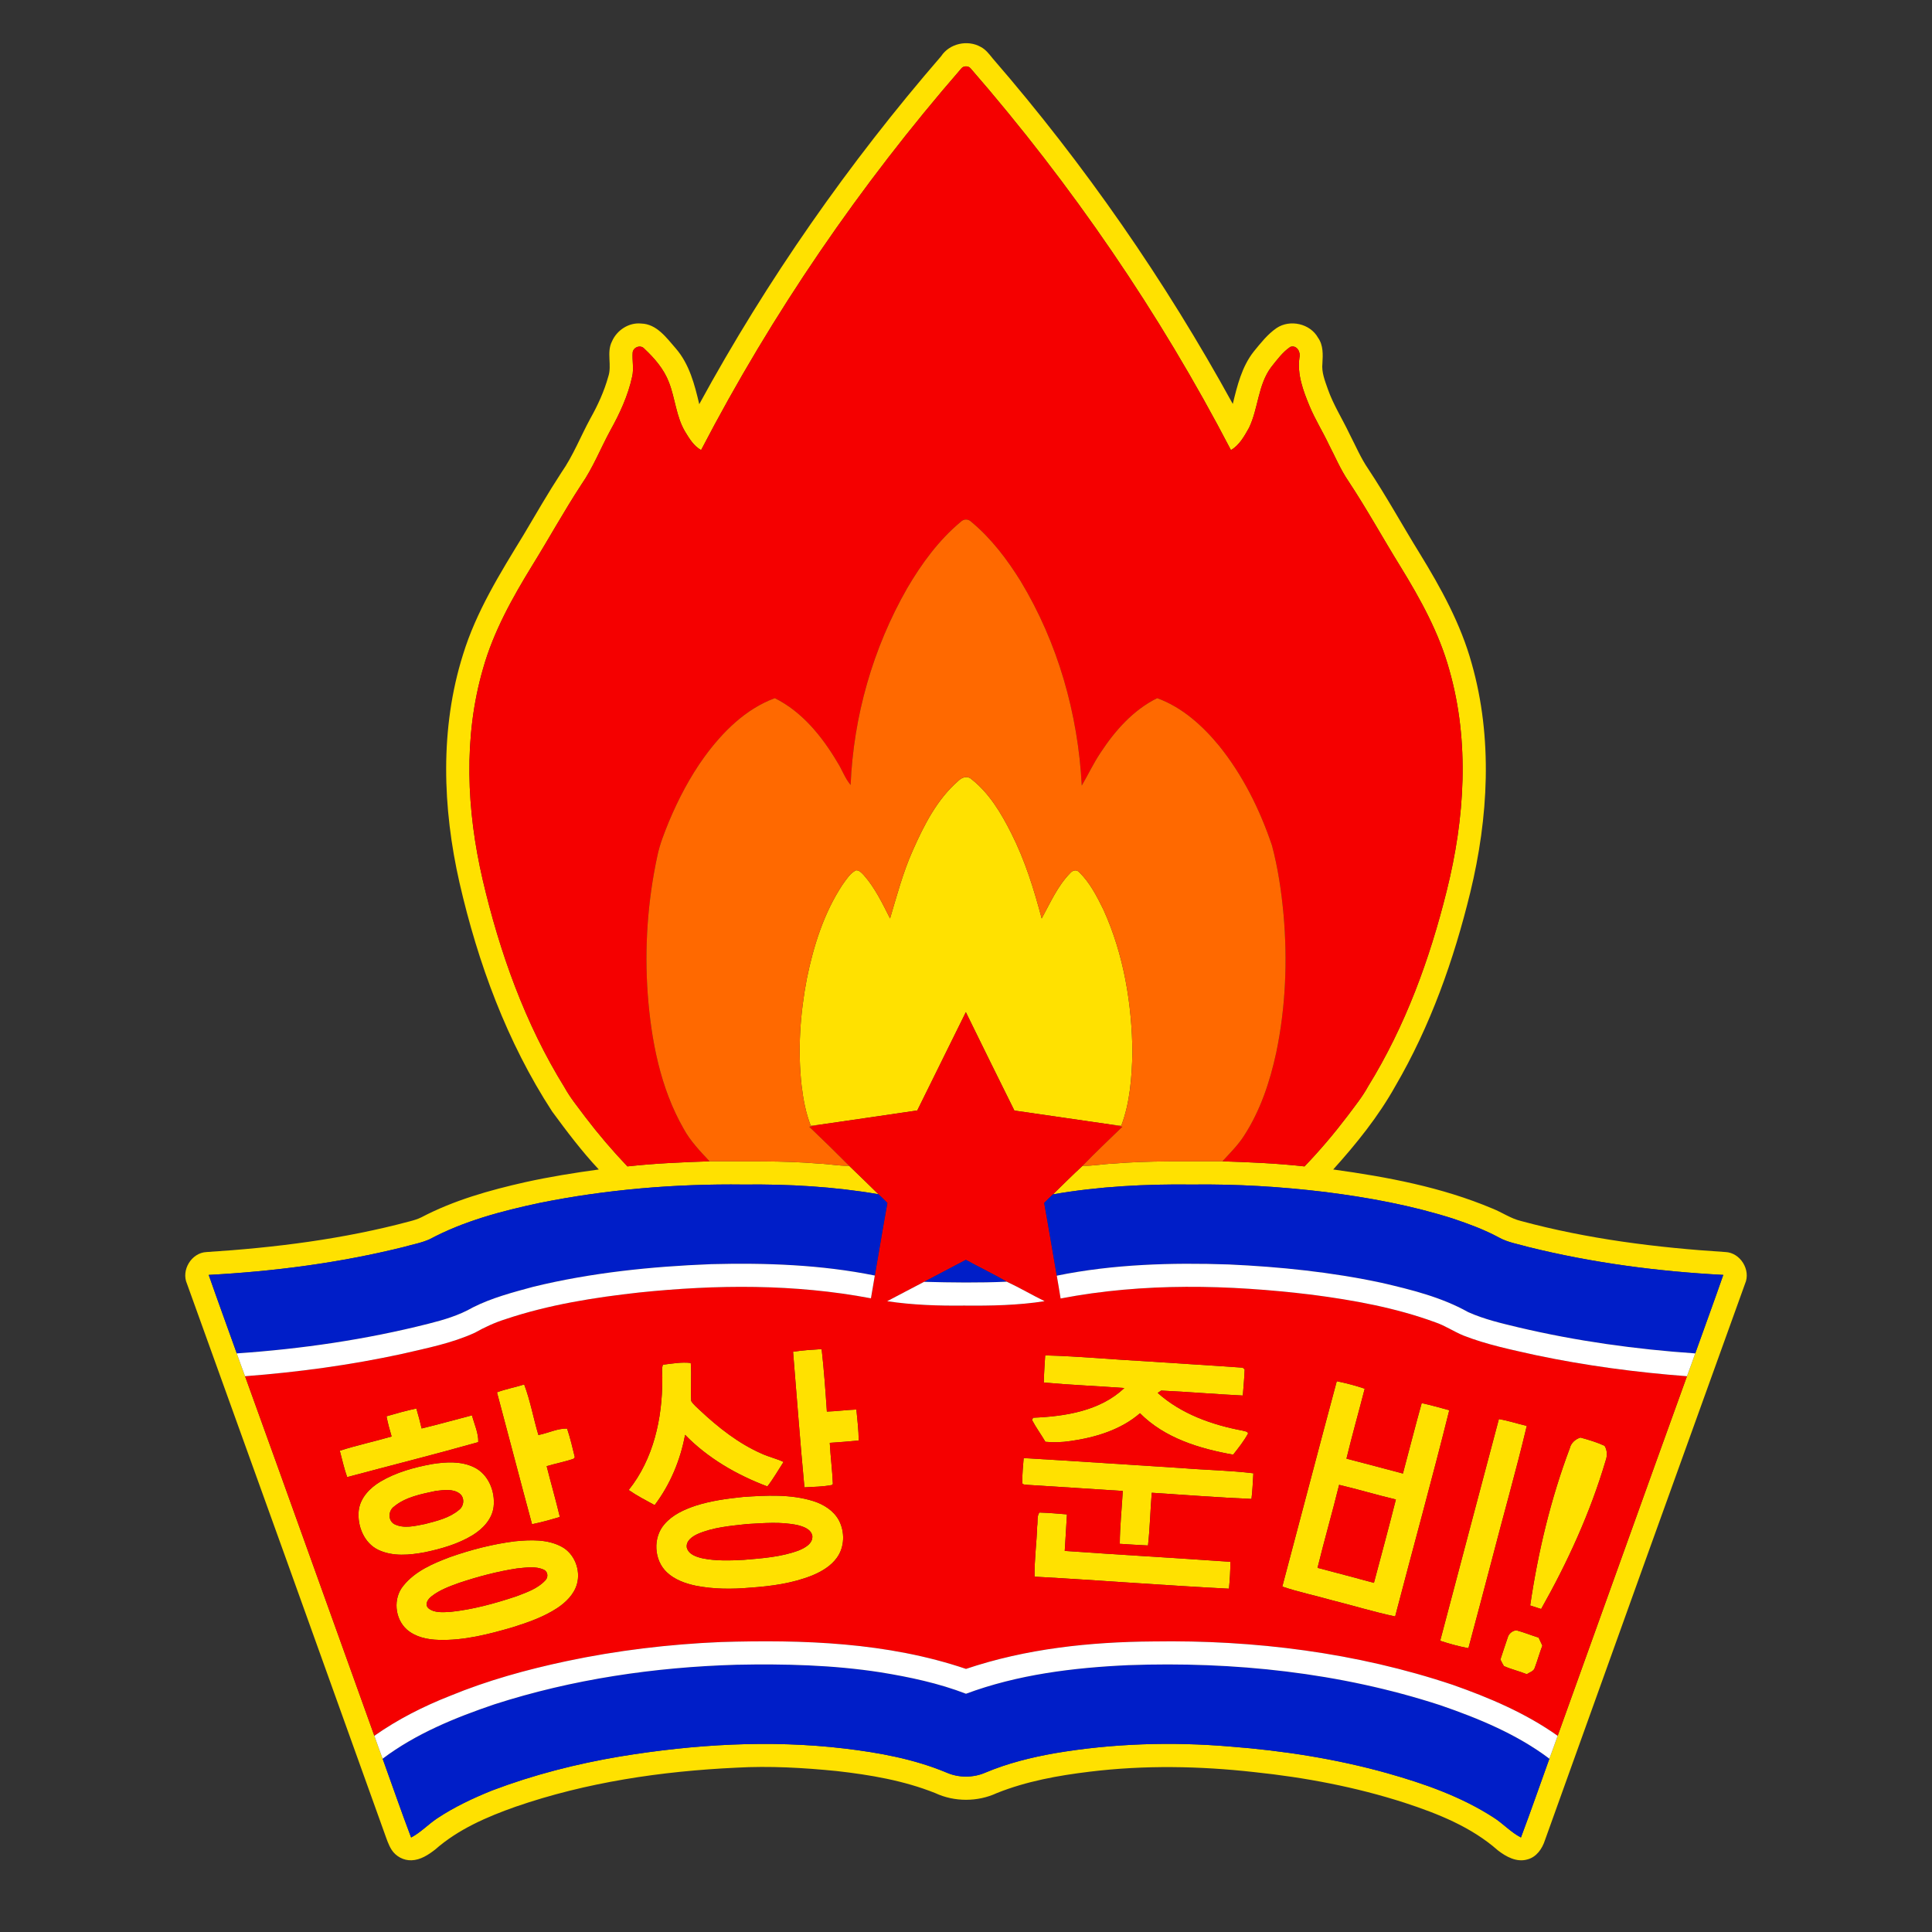
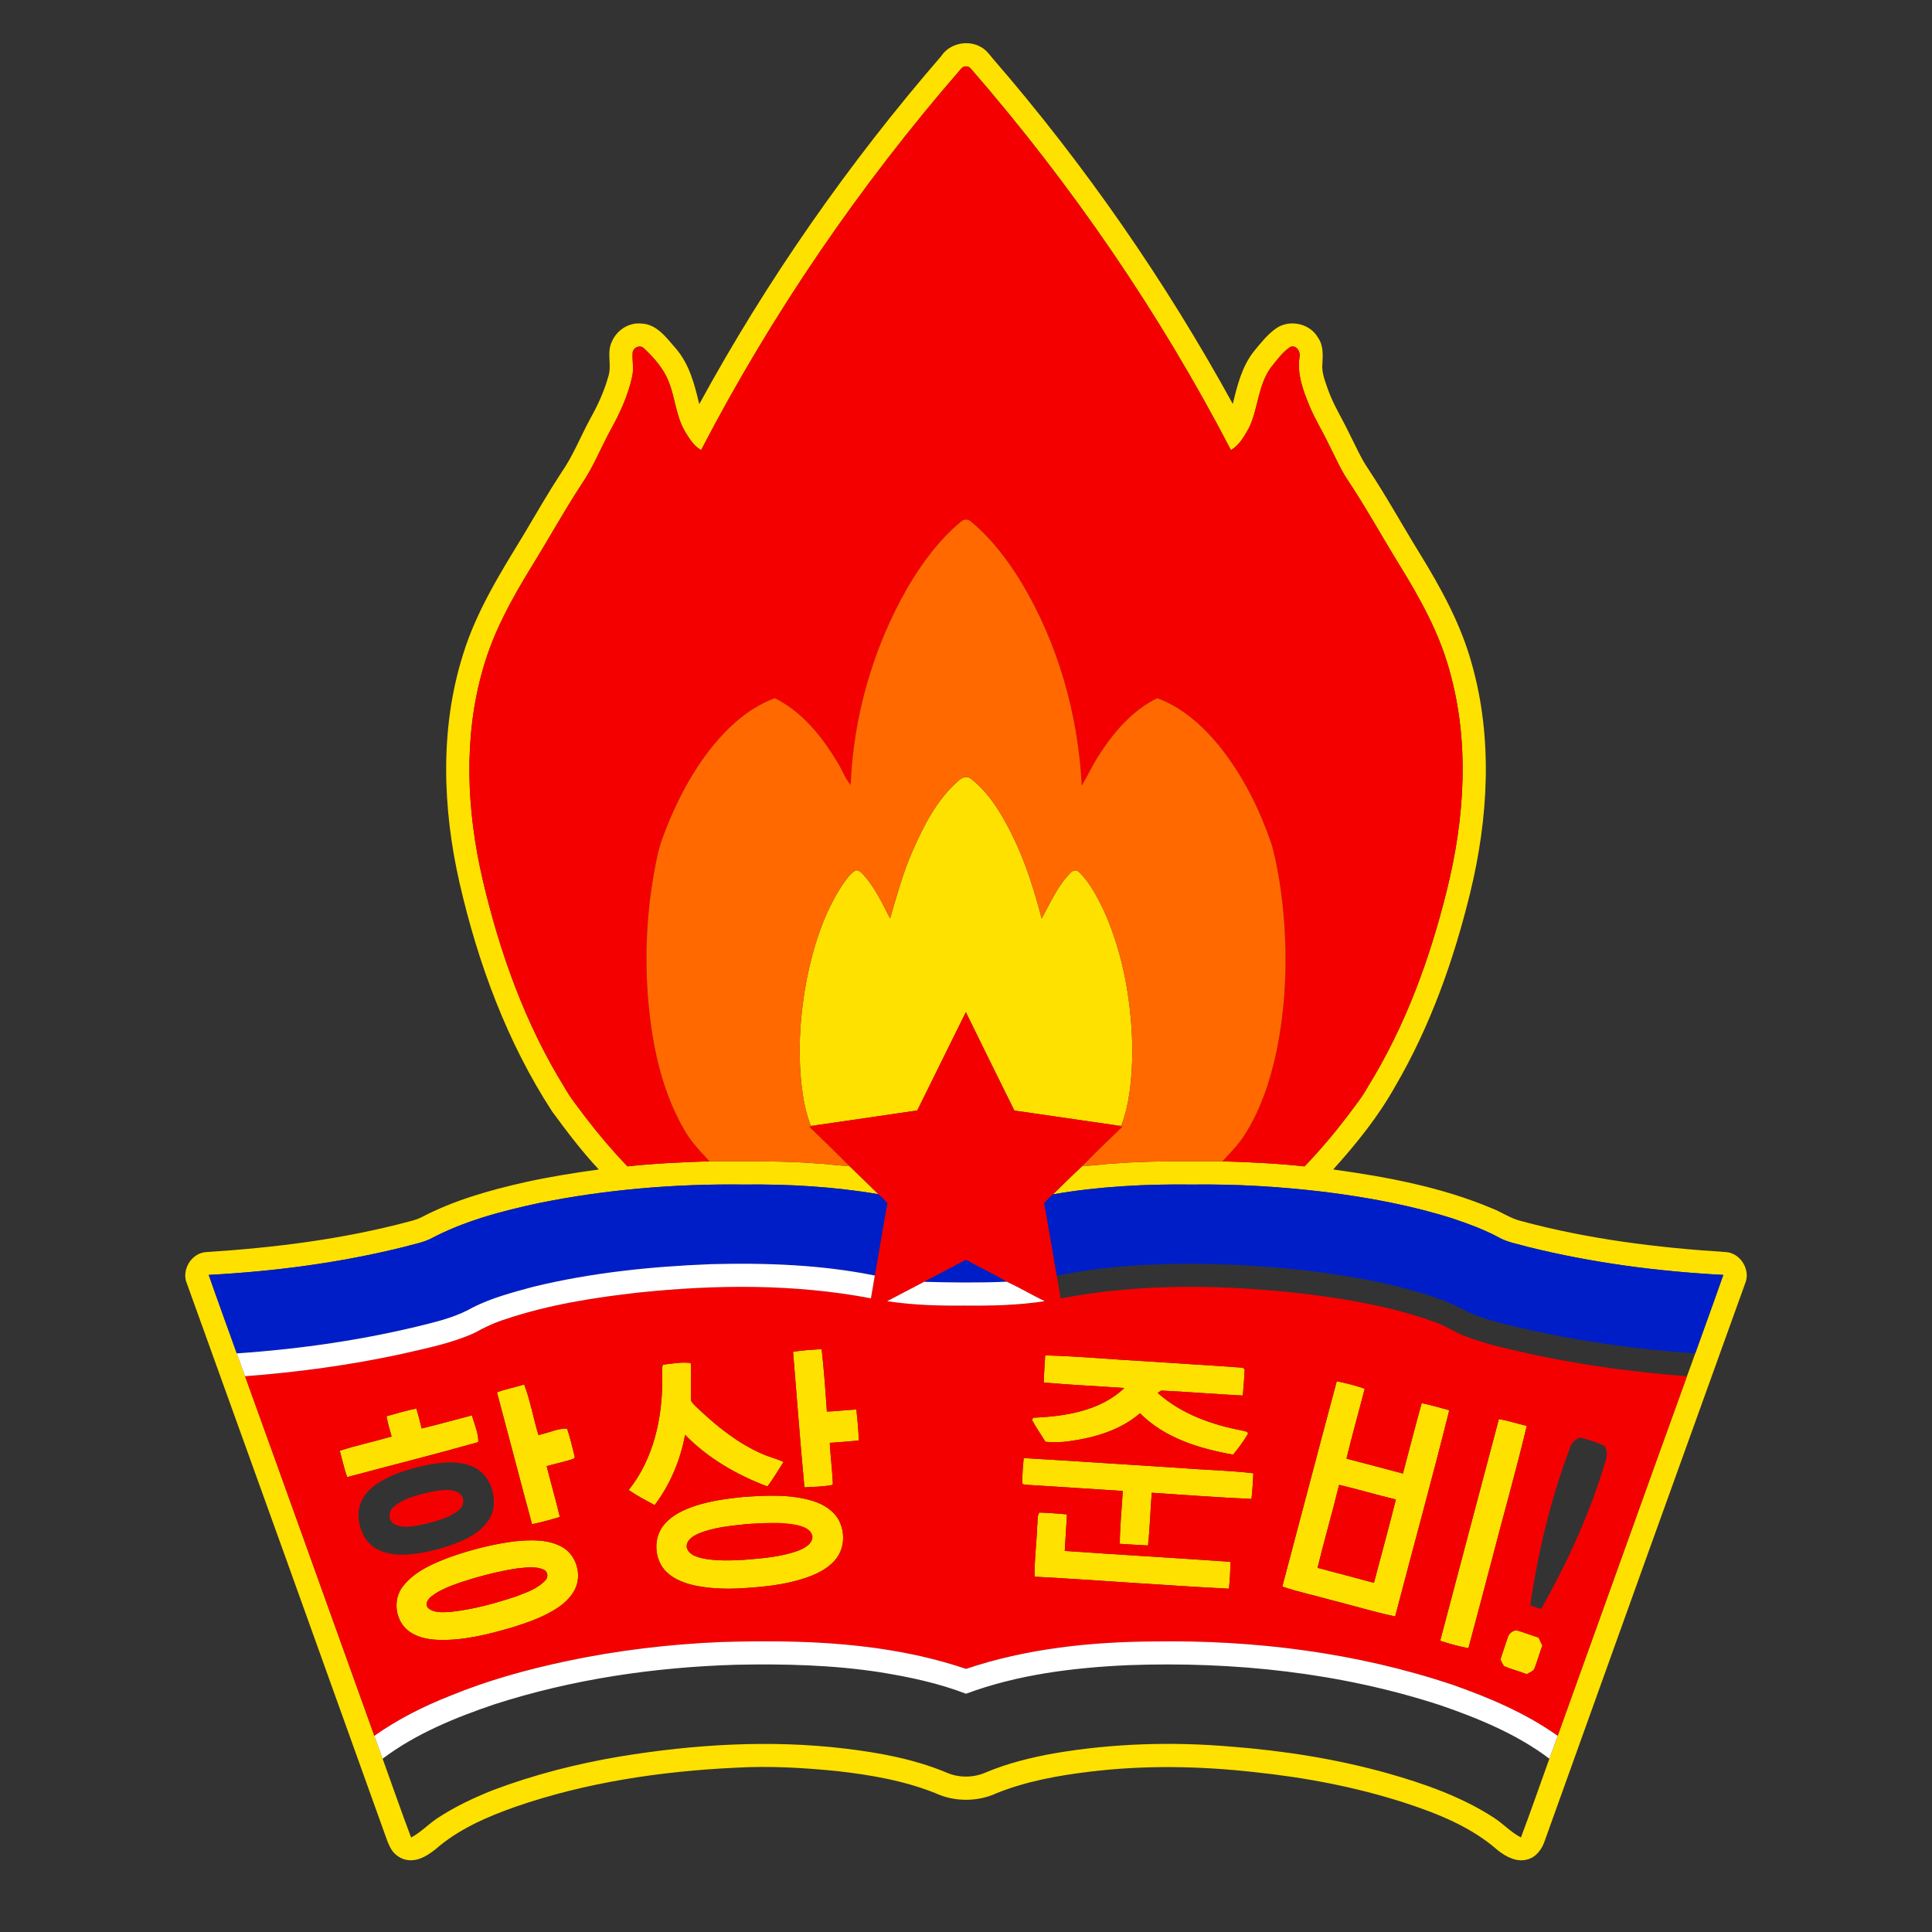
<svg xmlns="http://www.w3.org/2000/svg" width="1000pt" height="1000pt" viewBox="0 0 1000 1000" version="1.1">
  <rect x="0" y="0" width="1000" height="1000" fill="#333333" stroke="none" />
  <g id="#ffe100ff">
    <path fill="#ffe100" opacity="1.00" d=" M 487.15 29.07 C 491.43 22.52 500.81 20.45 507.56 24.25 C 510.19 25.58 511.98 27.98 513.79 30.22 C 561.42 85.19 603.08 145.32 638.09 209.08 C 640.39 199.61 642.78 189.77 648.94 181.96 C 652.52 177.59 656.07 173.01 660.77 169.79 C 667.69 165.16 678.14 167.47 682.22 174.82 C 684.98 178.67 684.74 183.56 684.48 188.05 C 683.96 192.71 685.81 197.15 687.30 201.46 C 690.16 209.58 694.83 216.86 698.50 224.61 C 701.67 230.72 704.35 237.12 708.26 242.81 C 717.65 256.98 725.84 271.89 734.77 286.35 C 745.81 304.31 756.14 323.04 761.77 343.49 C 772.73 382.06 770.40 423.28 761.01 461.92 C 752.51 496.81 740.38 531.09 722.22 562.17 C 713.45 577.88 702.08 591.99 690.06 605.32 C 718.10 609.20 746.29 614.48 772.48 625.54 C 777.44 627.49 781.89 630.68 787.12 631.95 C 821.67 641.30 857.36 645.78 893.03 648.05 C 900.79 648.34 906.37 657.35 903.23 664.46 C 868.59 760.43 834.11 856.46 799.66 952.50 C 798.25 956.89 795.31 961.20 790.62 962.43 C 785.03 964.07 779.55 961.05 775.27 957.72 C 761.56 945.62 744.24 938.74 727.08 933.12 C 701.78 924.95 675.53 919.99 649.11 917.23 C 620.85 914.07 592.25 913.57 563.98 917.03 C 547.66 919.00 531.29 921.96 515.96 928.09 C 506.05 932.72 494.02 932.73 484.11 928.11 C 467.84 921.60 450.41 918.65 433.08 916.69 C 415.78 914.97 398.37 913.96 381.00 914.95 C 342.33 916.78 303.57 922.47 266.88 935.15 C 252.05 940.39 237.19 946.80 225.26 957.31 C 221.71 960.06 217.66 962.73 213.02 962.88 C 208.89 963.05 204.82 960.83 202.63 957.35 C 201.04 954.78 200.12 951.87 199.10 949.06 C 165.08 854.18 131.01 759.31 96.80 664.51 C 93.63 657.41 99.15 648.39 106.91 648.06 C 142.35 645.80 177.82 641.37 212.18 632.14 C 214.20 631.61 216.22 631.01 218.10 630.08 C 234.92 621.25 253.36 616.06 271.82 611.90 C 284.41 609.12 297.16 607.07 309.94 605.32 C 301.13 595.92 293.37 585.62 285.76 575.26 C 262.38 539.32 247.38 498.50 237.83 456.87 C 229.05 418.22 227.63 377.01 239.63 338.88 C 246.46 316.58 258.90 296.67 270.96 276.92 C 277.39 266.08 283.68 255.15 290.57 244.59 C 296.67 235.85 300.53 225.85 305.61 216.53 C 309.43 209.73 312.70 202.59 314.80 195.06 C 316.88 189.13 313.81 182.47 316.75 176.73 C 319.27 170.89 325.51 166.79 331.94 167.47 C 339.95 167.71 344.96 174.84 349.75 180.31 C 356.79 188.41 359.54 199.01 361.93 209.21 C 397.01 144.88 439.22 84.47 487.15 29.07 M 497.57 35.46 C 445.19 95.74 399.73 162.09 362.89 232.96 C 359.06 230.83 356.79 227.00 354.58 223.38 C 349.94 215.55 349.50 206.17 346.22 197.82 C 343.63 191.03 338.76 185.41 333.53 180.51 C 331.63 178.27 327.87 179.61 327.47 182.40 C 327.14 186.58 328.19 190.81 327.20 194.95 C 325.06 204.80 320.79 214.04 315.90 222.81 C 310.83 232.14 306.94 242.14 300.85 250.90 C 291.95 264.50 284.11 278.76 275.55 292.58 C 265.22 309.41 255.44 326.87 250.05 345.99 C 239.74 381.49 241.53 419.47 249.80 455.19 C 258.59 492.84 271.75 529.84 292.19 562.82 C 295.19 568.29 299.21 573.09 302.89 578.09 C 309.70 587.03 317.00 595.59 324.75 603.72 C 338.87 602.18 353.07 601.55 367.26 601.09 C 386.17 601.23 405.12 600.68 423.99 602.29 C 429.17 602.49 434.30 603.53 439.50 603.40 C 444.60 608.26 449.63 613.20 454.67 618.13 C 431.67 614.19 408.29 612.85 384.98 613.12 C 349.51 612.69 313.96 615.64 279.17 622.66 C 259.70 626.82 240.14 631.95 222.47 641.39 C 218.17 643.34 213.47 644.14 208.95 645.44 C 175.92 653.65 142.00 658.08 108.03 659.89 C 112.76 673.48 117.72 686.98 122.56 700.52 C 123.94 704.47 125.37 708.40 126.84 712.33 C 149.27 774.32 171.42 836.42 193.77 898.45 C 195.19 902.39 196.54 906.37 198.04 910.29 C 202.97 923.88 207.65 937.57 212.79 951.08 C 217.77 948.49 221.60 944.29 226.24 941.20 C 235.14 935.29 244.86 930.71 254.75 926.73 C 276.14 918.62 298.40 912.94 320.94 909.15 C 359.27 902.86 398.45 900.44 437.11 905.03 C 455.06 907.17 473.09 910.46 489.85 917.45 C 496.20 920.27 503.81 920.26 510.17 917.44 C 521.62 912.63 533.74 909.64 545.94 907.47 C 575.95 902.38 606.60 901.44 636.92 904.02 C 664.27 906.14 691.52 910.38 717.97 917.78 C 737.16 923.20 756.28 929.88 773.12 940.77 C 778.05 943.91 782.00 948.39 787.24 951.07 C 792.34 937.55 797.05 923.88 801.96 910.29 C 803.46 906.37 804.81 902.39 806.24 898.45 C 828.59 836.42 850.74 774.32 873.17 712.33 C 874.64 708.40 876.06 704.47 877.45 700.52 C 882.28 686.97 887.25 673.48 891.97 659.89 C 857.99 658.09 824.06 653.64 791.01 645.43 C 785.83 643.93 780.37 643.12 775.63 640.42 C 768.18 636.43 760.23 633.49 752.23 630.80 C 730.69 623.92 708.37 619.82 685.97 616.98 C 663.08 614.21 640.01 612.82 616.96 613.12 C 592.90 612.82 568.75 614.07 545.02 618.19 C 550.11 613.23 555.13 608.20 560.36 603.39 C 565.57 603.57 570.71 602.49 575.91 602.30 C 594.81 600.68 613.80 601.22 632.74 601.09 C 646.92 601.56 661.10 602.15 675.21 603.73 C 683.16 595.47 690.58 586.69 697.52 577.55 C 701.23 572.56 705.18 567.72 708.16 562.24 C 727.40 531.12 740.07 496.37 748.84 460.98 C 758.14 423.77 760.81 384.01 750.18 346.79 C 744.90 327.60 735.18 310.05 724.83 293.19 C 715.76 278.54 707.47 263.42 697.95 249.05 C 693.89 243.12 691.12 236.47 687.82 230.12 C 684.64 223.38 680.66 217.04 677.80 210.15 C 674.51 202.21 671.34 193.76 672.60 185.01 C 673.31 182.20 671.19 178.42 667.90 179.53 C 663.88 182.23 661.00 186.26 658.00 189.98 C 651.10 199.18 651.35 211.32 646.50 221.42 C 644.07 225.74 641.56 230.39 637.13 232.96 C 600.27 162.09 554.81 95.72 502.42 35.44 C 501.28 33.97 498.68 33.98 497.57 35.46 Z" />
    <path fill="#ffe100" opacity="1.00" d=" M 496.07 404.13 C 497.80 402.38 500.69 401.34 502.74 403.23 C 512.06 410.53 518.24 420.97 523.49 431.39 C 530.54 445.35 535.20 460.33 539.18 475.41 C 543.62 467.32 547.38 458.61 553.93 451.92 C 555.05 450.55 557.17 449.86 558.51 451.39 C 564.16 456.82 567.75 463.98 571.18 470.93 C 581.68 494.08 585.91 519.68 586.14 544.97 C 585.80 557.70 584.91 570.70 580.35 582.71 C 578.82 582.54 577.30 582.36 575.78 582.18 C 558.87 579.72 541.96 577.24 525.04 574.82 C 516.60 557.87 508.25 540.88 499.92 523.88 C 491.53 540.84 483.16 557.81 474.78 574.77 C 457.94 577.30 441.08 579.67 424.23 582.15 C 422.71 582.34 421.19 582.52 419.67 582.70 C 417.05 576.07 415.77 569.01 414.91 561.96 C 412.84 543.53 414.14 524.83 417.60 506.65 C 421.07 489.63 426.40 472.65 436.01 458.03 C 438.02 455.27 439.90 452.10 443.01 450.47 C 444.76 450.34 445.97 451.80 447.07 452.94 C 452.91 459.55 456.73 467.58 460.69 475.39 C 464.21 463.60 467.35 451.64 472.38 440.36 C 478.22 427.16 484.98 413.73 496.07 404.13 Z" />
    <path fill="#ffe100" opacity="1.00" d=" M 410.49 699.67 C 415.39 698.88 420.34 698.62 425.28 698.28 C 426.50 709.03 427.26 719.83 427.99 730.63 C 433.09 730.47 438.15 729.76 443.26 729.57 C 443.77 734.90 444.43 740.23 444.47 745.60 C 439.48 746.06 434.49 746.53 429.49 746.81 C 429.86 753.88 430.79 760.92 431.09 768.00 L 430.75 768.60 C 426.02 769.55 421.17 769.57 416.37 769.85 C 414.15 746.48 412.44 723.06 410.49 699.67 Z" />
    <path fill="#ffe100" opacity="1.00" d=" M 540.99 701.54 C 558.66 701.99 576.28 703.73 593.93 704.65 C 610.36 705.80 626.81 706.70 643.23 707.91 C 643.48 708.13 643.98 708.58 644.23 708.80 C 644.08 713.31 643.62 717.82 643.28 722.33 C 629.18 721.64 615.11 720.40 601.02 719.76 C 600.57 720.06 599.68 720.67 599.23 720.97 C 611.39 731.85 627.27 737.50 643.09 740.47 C 644.07 740.84 645.60 740.73 646.01 741.95 C 643.86 745.88 641.06 749.43 638.28 752.93 C 620.87 749.84 602.85 744.38 590.06 731.50 C 580.03 740.17 566.87 744.07 553.97 745.89 C 549.71 746.54 545.39 746.66 541.11 746.28 C 538.85 742.46 536.21 738.86 534.15 734.94 C 534.30 734.66 534.61 734.10 534.77 733.81 C 551.33 733.14 569.43 730.32 581.95 718.45 C 568.06 717.40 554.14 716.86 540.27 715.60 C 540.34 710.91 540.72 706.22 540.99 701.54 Z" />
    <path fill="#ffe100" opacity="1.00" d=" M 343.12 706.37 C 347.87 705.81 352.78 704.89 357.54 705.47 C 357.99 712.01 357.40 718.59 357.76 725.13 C 358.87 727.02 360.67 728.37 362.21 729.90 C 371.79 738.88 382.28 747.18 394.39 752.47 C 398.02 754.13 401.95 754.98 405.56 756.70 C 402.80 760.94 400.31 765.38 397.19 769.38 C 381.42 763.44 366.41 754.80 354.60 742.66 C 352.16 755.76 346.91 768.39 338.84 779.05 C 334.29 776.57 329.66 774.19 325.41 771.22 C 338.23 755.22 342.85 734.14 342.79 714.02 C 342.95 711.48 342.26 708.78 343.12 706.37 Z" />
    <path fill="#ffe100" opacity="1.00" d=" M 691.91 714.92 C 696.80 715.92 701.64 717.17 706.37 718.79 C 703.27 730.87 699.86 742.87 696.93 754.99 C 706.68 757.51 716.41 760.11 726.15 762.70 C 729.41 750.55 732.48 738.35 735.87 726.24 C 740.67 727.30 745.40 728.63 750.14 729.93 C 741.26 765.62 731.41 801.08 722.13 836.67 C 710.99 834.32 700.10 830.95 689.06 828.19 C 680.63 825.78 672.01 824.04 663.72 821.20 C 673.16 785.78 682.39 750.31 691.91 714.92 M 693.13 768.55 C 689.60 782.92 685.47 797.14 681.95 811.51 C 691.68 814.10 701.44 816.61 711.15 819.28 C 714.97 804.91 718.87 790.56 722.50 776.14 C 712.67 773.78 702.97 770.89 693.13 768.55 Z" />
    <path fill="#ffe100" opacity="1.00" d=" M 257.23 720.66 C 261.82 718.95 266.66 718.07 271.32 716.60 C 274.52 725.07 276.08 734.08 278.68 742.76 C 283.62 741.82 288.58 739.26 293.53 739.43 C 295.14 744.27 296.34 749.26 297.52 754.22 L 296.97 755.02 C 292.40 756.63 287.59 757.49 282.95 758.89 C 285.16 767.66 287.68 776.36 289.78 785.17 C 285.03 786.59 280.25 787.96 275.38 788.92 C 269.21 766.20 263.34 743.40 257.23 720.66 Z" />
    <path fill="#ffe100" opacity="1.00" d=" M 200.05 733.06 C 205.17 731.58 210.30 730.11 215.51 729.04 C 216.52 732.45 217.43 735.89 218.24 739.37 C 226.97 737.29 235.60 734.81 244.29 732.58 C 245.49 737.11 247.72 741.84 247.55 746.45 C 225.03 752.79 202.31 758.50 179.69 764.55 C 178.09 760.09 177.11 755.45 175.88 750.89 C 184.71 748.04 193.80 746.12 202.70 743.53 C 201.69 740.07 200.73 736.60 200.05 733.06 Z" />
    <path fill="#ffe100" opacity="1.00" d=" M 745.44 849.25 C 755.57 810.99 765.65 772.72 775.83 734.48 C 780.71 735.35 785.43 736.91 790.26 738.05 C 784.62 761.72 777.89 785.16 771.82 808.74 C 767.90 823.52 764.05 838.33 760.05 853.10 C 755.09 852.16 750.21 850.86 745.44 849.25 Z" />
-     <path fill="#ffe100" opacity="1.00" d=" M 812.55 749.53 C 813.20 746.81 815.44 744.91 818.02 744.07 C 822.26 745.22 826.53 746.50 830.53 748.34 C 831.96 750.70 831.99 753.53 831.06 756.08 C 823.13 782.89 811.43 808.50 797.69 832.82 C 795.79 832.21 793.90 831.59 792.02 830.99 C 796.09 803.26 802.67 775.79 812.55 749.53 Z" />
    <path fill="#ffe100" opacity="1.00" d=" M 529.85 754.70 C 557.25 756.27 584.63 758.20 612.03 759.90 C 624.25 760.91 636.56 761.08 648.74 762.57 C 648.45 766.99 648.32 771.43 647.76 775.84 C 630.54 775.12 613.35 773.74 596.15 772.64 C 595.39 781.73 595.22 790.87 594.20 799.94 C 589.32 799.71 584.46 799.38 579.60 799.08 C 579.65 789.95 580.64 780.84 581.15 771.72 C 564.76 770.68 548.37 769.57 531.98 768.57 C 530.98 768.38 528.69 768.72 529.14 766.98 C 529.11 762.87 529.51 758.79 529.85 754.70 Z" />
-     <path fill="#ffe100" opacity="1.00" d=" M 223.52 757.81 C 230.76 756.67 238.62 756.16 245.40 759.47 C 252.84 763.08 256.41 772.01 255.49 779.93 C 254.72 786.35 249.88 791.36 244.60 794.62 C 237.08 799.18 228.49 801.64 219.95 803.44 C 212.01 804.91 203.32 805.78 195.80 802.20 C 188.42 798.67 184.90 789.84 185.66 782.02 C 186.36 775.34 191.42 770.14 196.95 766.85 C 205.06 762.05 214.31 759.53 223.52 757.81 M 225.53 771.71 C 218.03 773.32 209.93 774.81 203.88 779.85 C 200.93 782.02 200.75 787.02 204.11 788.89 C 209.09 791.39 214.88 789.81 220.06 788.81 C 226.16 787.21 232.68 785.70 237.60 781.51 C 240.24 779.53 240.62 775.17 237.93 773.08 C 234.39 770.43 229.61 771.25 225.53 771.71 Z" />
-     <path fill="#ffe100" opacity="1.00" d=" M 384.55 774.83 C 396.68 773.99 409.23 773.29 421.00 776.97 C 426.33 778.67 431.51 781.88 434.22 786.93 C 437.36 792.91 437.20 800.70 433.20 806.25 C 430.10 810.60 425.31 813.40 420.46 815.43 C 410.21 819.54 399.15 821.03 388.20 821.78 C 378.88 822.61 369.42 822.58 360.21 820.78 C 354.77 819.64 349.25 817.69 345.14 813.81 C 338.46 807.51 337.84 795.87 343.90 788.95 C 348.06 784.04 354.13 781.33 360.10 779.33 C 368.02 776.79 376.30 775.68 384.55 774.83 M 386.56 788.85 C 377.96 789.81 369.11 790.51 361.08 794.00 C 358.35 795.28 354.98 797.51 355.48 801.01 C 356.45 804.62 360.42 805.84 363.64 806.60 C 370.64 808.01 377.84 807.75 384.93 807.38 C 394.52 806.59 404.32 805.90 413.41 802.52 C 416.59 801.20 420.75 799.04 420.47 794.99 C 419.80 791.49 415.98 790.20 412.96 789.42 C 404.30 787.53 395.34 788.35 386.56 788.85 Z" />
+     <path fill="#ffe100" opacity="1.00" d=" M 384.55 774.83 C 396.68 773.99 409.23 773.29 421.00 776.97 C 426.33 778.67 431.51 781.88 434.22 786.93 C 437.36 792.91 437.20 800.70 433.20 806.25 C 430.10 810.60 425.31 813.40 420.46 815.43 C 410.21 819.54 399.15 821.03 388.20 821.78 C 378.88 822.61 369.42 822.58 360.21 820.78 C 354.77 819.64 349.25 817.69 345.14 813.81 C 338.46 807.51 337.84 795.87 343.90 788.95 C 348.06 784.04 354.13 781.33 360.10 779.33 C 368.02 776.79 376.30 775.68 384.55 774.83 M 386.56 788.85 C 377.96 789.81 369.11 790.51 361.08 794.00 C 358.35 795.28 354.98 797.51 355.48 801.01 C 356.45 804.62 360.42 805.84 363.64 806.60 C 370.64 808.01 377.84 807.75 384.93 807.38 C 394.52 806.59 404.32 805.90 413.41 802.52 C 416.59 801.20 420.75 799.04 420.47 794.99 C 404.30 787.53 395.34 788.35 386.56 788.85 Z" />
    <path fill="#ffe100" opacity="1.00" d=" M 536.84 789.97 C 537.23 787.66 536.62 784.86 537.96 782.88 C 542.73 783.02 547.49 783.45 552.25 783.84 C 551.94 790.14 551.45 796.43 551.11 802.74 C 579.67 804.78 608.27 806.37 636.83 808.40 C 636.88 813.05 636.53 817.68 636.12 822.31 C 602.57 820.60 569.05 817.93 535.49 816.08 C 535.35 807.36 536.57 798.68 536.84 789.97 Z" />
    <path fill="#ffe100" opacity="1.00" d=" M 266.56 797.76 C 274.59 797.00 283.27 796.62 290.61 800.53 C 297.37 804.08 300.67 812.70 298.62 819.95 C 297.09 825.28 292.91 829.35 288.41 832.35 C 281.35 836.96 273.32 839.77 265.32 842.28 C 252.90 845.91 240.10 849.20 227.05 848.80 C 221.21 848.64 215.01 847.36 210.52 843.39 C 204.30 837.77 203.37 827.30 208.76 820.80 C 214.83 813.20 224.15 809.24 233.02 805.91 C 243.89 802.09 255.12 799.20 266.56 797.76 M 267.58 811.82 C 257.39 813.38 247.39 816.04 237.63 819.30 C 232.65 821.10 227.54 822.95 223.34 826.27 C 221.54 827.66 219.65 830.32 221.69 832.38 C 224.77 834.99 229.23 834.46 232.99 834.33 C 244.70 833.11 256.12 829.97 267.26 826.25 C 272.50 824.24 278.16 822.34 282.11 818.15 C 283.87 816.60 283.74 813.53 281.51 812.50 C 277.18 810.48 272.17 811.41 267.58 811.82 Z" />
    <path fill="#ffe100" opacity="1.00" d=" M 780.40 847.56 C 780.90 845.57 782.85 844.05 784.84 843.83 C 788.75 844.87 792.51 846.42 796.38 847.62 C 797.02 849.00 797.67 850.38 798.32 851.77 C 796.89 855.53 795.82 859.42 794.41 863.19 C 793.87 865.11 791.71 865.58 790.24 866.56 C 786.37 864.99 782.27 864.07 778.46 862.37 C 777.71 861.30 777.19 860.08 776.61 858.95 C 777.91 855.16 779.06 851.33 780.40 847.56 Z" />
  </g>
  <g id="#f50000ff">
    <path fill="#f50000" opacity="1.00" d=" M 497.57 35.46 C 498.68 33.98 501.28 33.97 502.42 35.44 C 554.81 95.72 600.27 162.09 637.13 232.96 C 641.56 230.39 644.07 225.74 646.50 221.42 C 651.35 211.32 651.10 199.18 658.00 189.98 C 661.00 186.26 663.88 182.23 667.90 179.53 C 671.19 178.42 673.31 182.20 672.60 185.01 C 671.34 193.76 674.51 202.21 677.80 210.15 C 680.66 217.04 684.64 223.38 687.82 230.12 C 691.12 236.47 693.89 243.12 697.95 249.05 C 707.47 263.42 715.76 278.54 724.83 293.19 C 735.18 310.05 744.90 327.60 750.18 346.79 C 760.81 384.01 758.14 423.77 748.84 460.98 C 740.07 496.37 727.40 531.12 708.16 562.24 C 705.18 567.72 701.23 572.56 697.52 577.55 C 690.58 586.69 683.16 595.47 675.21 603.73 C 661.10 602.15 646.92 601.56 632.74 601.09 C 636.60 596.82 640.78 592.77 643.89 587.89 C 652.37 574.84 657.34 559.83 660.60 544.71 C 665.45 521.34 666.45 497.25 664.37 473.50 C 663.26 461.42 661.50 449.34 658.37 437.60 C 652.13 419.08 643.27 401.23 630.96 385.96 C 622.35 375.52 611.85 366.06 598.95 361.37 C 586.55 367.50 577.12 378.18 569.65 389.58 C 566.00 395.02 563.22 400.97 559.92 406.62 C 558.01 369.51 547.54 332.68 528.28 300.81 C 521.27 289.51 513.09 278.71 502.82 270.17 C 501.16 268.51 498.85 268.51 497.19 270.17 C 485.83 279.65 476.97 291.80 469.53 304.51 C 451.85 335.46 441.76 370.69 440.28 406.30 C 437.33 402.80 435.88 398.40 433.44 394.58 C 425.51 381.20 415.21 368.42 401.04 361.37 C 385.89 366.97 374.06 378.83 364.69 391.63 C 357.18 402.00 351.20 413.42 346.25 425.21 C 343.89 431.05 341.49 436.92 340.23 443.12 C 335.20 466.50 333.55 490.61 335.26 514.47 C 337.08 538.52 341.74 563.03 353.82 584.19 C 357.28 590.57 362.35 595.82 367.26 601.09 C 353.07 601.55 338.87 602.18 324.75 603.72 C 317.00 595.59 309.70 587.03 302.89 578.09 C 299.21 573.09 295.19 568.29 292.19 562.82 C 271.75 529.84 258.59 492.84 249.80 455.19 C 241.53 419.47 239.74 381.49 250.05 345.99 C 255.44 326.87 265.22 309.41 275.55 292.58 C 284.11 278.76 291.95 264.50 300.85 250.90 C 306.94 242.14 310.83 232.14 315.90 222.81 C 320.79 214.04 325.06 204.80 327.20 194.95 C 328.19 190.81 327.14 186.58 327.47 182.40 C 327.87 179.61 331.63 178.27 333.53 180.51 C 338.76 185.41 343.63 191.03 346.22 197.82 C 349.50 206.17 349.94 215.55 354.58 223.38 C 356.79 227.00 359.06 230.83 362.89 232.96 C 399.73 162.09 445.19 95.74 497.57 35.46 Z" />
    <path fill="#f50000" opacity="1.00" d=" M 474.78 574.77 C 483.16 557.81 491.53 540.84 499.92 523.88 C 508.25 540.88 516.60 557.87 525.04 574.82 C 541.96 577.24 558.87 579.72 575.78 582.18 C 577.51 582.47 579.22 582.83 580.95 583.19 C 574.04 589.88 567.06 596.49 560.36 603.39 C 555.13 608.20 550.11 613.23 545.02 618.19 C 543.47 619.64 541.96 621.12 540.47 622.64 C 542.74 635.17 544.79 647.75 546.99 660.29 C 547.67 664.22 548.35 668.15 548.97 672.10 C 591.78 663.85 635.86 664.91 678.96 670.13 C 700.61 672.95 722.27 676.86 742.83 684.39 C 747.96 686.11 752.46 689.22 757.46 691.27 C 769.61 696.03 782.45 698.63 795.15 701.47 C 820.87 706.88 846.97 710.33 873.17 712.33 C 850.74 774.32 828.59 836.42 806.24 898.45 C 789.73 886.74 770.95 878.76 751.94 872.07 C 702.16 855.40 649.32 848.78 596.94 849.61 C 564.22 849.85 531.13 853.33 500.00 863.82 C 459.24 850.02 415.62 848.62 373.00 849.92 C 346.16 851.06 319.39 854.26 293.11 859.83 C 272.60 864.19 252.30 869.80 232.89 877.80 C 219.14 883.21 205.86 889.94 193.77 898.45 C 171.42 836.42 149.27 774.32 126.84 712.33 C 154.17 710.25 181.40 706.57 208.19 700.75 C 220.89 697.79 233.86 695.28 245.78 689.82 C 250.83 686.99 256.09 684.54 261.63 682.81 C 284.04 675.29 307.52 671.57 330.96 668.98 C 370.78 664.85 411.34 664.50 450.80 672.01 C 451.45 668.08 452.11 664.15 452.80 660.22 C 454.98 647.70 457.02 635.16 459.31 622.66 C 457.78 621.12 456.25 619.59 454.67 618.13 C 449.63 613.20 444.60 608.26 439.50 603.40 C 432.70 596.58 425.83 589.83 418.86 583.20 C 420.64 582.83 422.43 582.46 424.23 582.15 C 441.08 579.67 457.94 577.30 474.78 574.77 M 478.31 663.47 C 471.91 666.75 465.58 670.19 459.19 673.50 C 472.35 675.48 485.70 675.92 499.00 675.77 C 512.92 675.90 526.91 675.64 540.69 673.49 C 534.09 670.25 527.74 666.50 521.09 663.40 C 514.17 659.39 506.94 655.95 499.93 652.09 C 492.72 655.87 485.51 659.66 478.31 663.47 M 410.49 699.67 C 412.44 723.06 414.15 746.48 416.37 769.85 C 421.17 769.57 426.02 769.55 430.75 768.60 L 431.09 768.00 C 430.79 760.92 429.86 753.88 429.49 746.81 C 434.49 746.53 439.48 746.06 444.47 745.60 C 444.43 740.23 443.77 734.90 443.26 729.57 C 438.15 729.76 433.09 730.47 427.99 730.63 C 427.26 719.83 426.50 709.03 425.28 698.28 C 420.34 698.62 415.39 698.88 410.49 699.67 M 540.99 701.54 C 540.72 706.22 540.34 710.91 540.27 715.60 C 554.14 716.86 568.06 717.40 581.95 718.45 C 569.43 730.32 551.33 733.14 534.77 733.81 C 534.61 734.10 534.30 734.66 534.15 734.94 C 536.21 738.86 538.85 742.46 541.11 746.28 C 545.39 746.66 549.71 746.54 553.97 745.89 C 566.87 744.07 580.03 740.17 590.06 731.50 C 602.85 744.38 620.87 749.84 638.28 752.93 C 641.06 749.43 643.86 745.88 646.01 741.95 C 645.60 740.73 644.07 740.84 643.09 740.47 C 627.27 737.50 611.39 731.85 599.23 720.97 C 599.68 720.67 600.57 720.06 601.02 719.76 C 615.11 720.40 629.18 721.64 643.28 722.33 C 643.62 717.82 644.08 713.31 644.23 708.80 C 643.98 708.58 643.48 708.13 643.23 707.91 C 626.81 706.70 610.36 705.80 593.93 704.65 C 576.28 703.73 558.66 701.99 540.99 701.54 M 343.12 706.37 C 342.26 708.78 342.95 711.48 342.79 714.02 C 342.85 734.14 338.23 755.22 325.41 771.22 C 329.66 774.19 334.29 776.57 338.84 779.05 C 346.91 768.39 352.16 755.76 354.60 742.66 C 366.41 754.80 381.42 763.44 397.19 769.38 C 400.31 765.38 402.80 760.94 405.56 756.70 C 401.95 754.98 398.02 754.13 394.39 752.47 C 382.28 747.18 371.79 738.88 362.21 729.90 C 360.67 728.37 358.87 727.02 357.76 725.13 C 357.40 718.59 357.99 712.01 357.54 705.47 C 352.78 704.89 347.87 705.81 343.12 706.37 M 691.91 714.92 C 682.39 750.31 673.16 785.78 663.72 821.20 C 672.01 824.04 680.63 825.78 689.06 828.19 C 700.10 830.95 710.99 834.32 722.13 836.67 C 731.41 801.08 741.26 765.62 750.14 729.93 C 745.40 728.63 740.67 727.30 735.87 726.24 C 732.48 738.35 729.41 750.55 726.15 762.70 C 716.41 760.11 706.68 757.51 696.93 754.99 C 699.86 742.87 703.27 730.87 706.37 718.79 C 701.64 717.17 696.80 715.92 691.91 714.92 M 257.23 720.66 C 263.34 743.40 269.21 766.20 275.38 788.92 C 280.25 787.96 285.03 786.59 289.78 785.17 C 287.68 776.36 285.16 767.66 282.95 758.89 C 287.59 757.49 292.40 756.63 296.97 755.02 L 297.52 754.22 C 296.34 749.26 295.14 744.27 293.53 739.43 C 288.58 739.26 283.62 741.82 278.68 742.76 C 276.08 734.08 274.52 725.07 271.32 716.60 C 266.66 718.07 261.82 718.95 257.23 720.66 M 200.05 733.06 C 200.73 736.60 201.69 740.07 202.70 743.53 C 193.80 746.12 184.71 748.04 175.88 750.89 C 177.11 755.45 178.09 760.09 179.69 764.55 C 202.31 758.50 225.03 752.79 247.55 746.45 C 247.72 741.84 245.49 737.11 244.29 732.58 C 235.60 734.81 226.97 737.29 218.24 739.37 C 217.43 735.89 216.52 732.45 215.51 729.04 C 210.30 730.11 205.17 731.58 200.05 733.06 M 745.44 849.25 C 750.21 850.86 755.09 852.16 760.05 853.10 C 764.05 838.33 767.90 823.52 771.82 808.74 C 777.89 785.16 784.62 761.72 790.26 738.05 C 785.43 736.91 780.71 735.35 775.83 734.48 C 765.65 772.72 755.57 810.99 745.44 849.25 M 812.55 749.53 C 802.67 775.79 796.09 803.26 792.02 830.99 C 793.90 831.59 795.79 832.21 797.69 832.82 C 811.43 808.50 823.13 782.89 831.06 756.08 C 831.99 753.53 831.96 750.70 830.53 748.34 C 826.53 746.50 822.26 745.22 818.02 744.07 C 815.44 744.91 813.20 746.81 812.55 749.53 M 529.85 754.70 C 529.51 758.79 529.11 762.87 529.14 766.98 C 528.69 768.72 530.98 768.38 531.98 768.57 C 548.37 769.57 564.76 770.68 581.15 771.72 C 580.64 780.84 579.65 789.95 579.60 799.08 C 584.46 799.38 589.32 799.71 594.20 799.94 C 595.22 790.87 595.39 781.73 596.15 772.64 C 613.35 773.74 630.54 775.12 647.76 775.84 C 648.32 771.43 648.45 766.99 648.74 762.57 C 636.56 761.08 624.25 760.91 612.03 759.90 C 584.63 758.20 557.25 756.27 529.85 754.70 M 223.52 757.81 C 214.31 759.53 205.06 762.05 196.95 766.85 C 191.42 770.14 186.36 775.34 185.66 782.02 C 184.90 789.84 188.42 798.67 195.80 802.20 C 203.32 805.78 212.01 804.91 219.95 803.44 C 228.49 801.64 237.08 799.18 244.60 794.62 C 249.88 791.36 254.72 786.35 255.49 779.93 C 256.41 772.01 252.84 763.08 245.40 759.47 C 238.62 756.16 230.76 756.67 223.52 757.81 M 384.55 774.83 C 376.30 775.68 368.02 776.79 360.10 779.33 C 354.13 781.33 348.06 784.04 343.90 788.95 C 337.84 795.87 338.46 807.51 345.14 813.81 C 349.25 817.69 354.77 819.64 360.21 820.78 C 369.42 822.58 378.88 822.61 388.20 821.78 C 399.15 821.03 410.21 819.54 420.46 815.43 C 425.31 813.40 430.10 810.60 433.20 806.25 C 437.20 800.70 437.36 792.91 434.22 786.93 C 431.51 781.88 426.33 778.67 421.00 776.97 C 409.23 773.29 396.68 773.99 384.55 774.83 M 536.84 789.97 C 536.57 798.68 535.35 807.36 535.49 816.08 C 569.05 817.93 602.57 820.60 636.12 822.31 C 636.53 817.68 636.88 813.05 636.83 808.40 C 608.27 806.37 579.67 804.78 551.11 802.74 C 551.45 796.43 551.94 790.14 552.25 783.84 C 547.49 783.45 542.73 783.02 537.96 782.88 C 536.62 784.86 537.23 787.66 536.84 789.97 M 266.56 797.76 C 255.12 799.20 243.89 802.09 233.02 805.91 C 224.15 809.24 214.83 813.20 208.76 820.80 C 203.37 827.30 204.30 837.77 210.52 843.39 C 215.01 847.36 221.21 848.64 227.05 848.80 C 240.10 849.20 252.90 845.91 265.32 842.28 C 273.32 839.77 281.35 836.96 288.41 832.35 C 292.91 829.35 297.09 825.28 298.62 819.95 C 300.67 812.70 297.37 804.08 290.61 800.53 C 283.27 796.62 274.59 797.00 266.56 797.76 M 780.40 847.56 C 779.06 851.33 777.91 855.16 776.61 858.95 C 777.19 860.08 777.71 861.30 778.46 862.37 C 782.27 864.07 786.37 864.99 790.24 866.56 C 791.71 865.58 793.87 865.11 794.41 863.19 C 795.82 859.42 796.89 855.53 798.32 851.77 C 797.67 850.38 797.02 849.00 796.38 847.62 C 792.51 846.42 788.75 844.87 784.84 843.83 C 782.85 844.05 780.90 845.57 780.40 847.56 Z" />
    <path fill="#f50000" opacity="1.00" d=" M 693.13 768.55 C 702.97 770.89 712.67 773.78 722.50 776.14 C 718.87 790.56 714.97 804.91 711.15 819.28 C 701.44 816.61 691.68 814.10 681.95 811.51 C 685.47 797.14 689.60 782.92 693.13 768.55 Z" />
    <path fill="#f50000" opacity="1.00" d=" M 225.53 771.71 C 229.61 771.25 234.39 770.43 237.93 773.08 C 240.62 775.17 240.24 779.53 237.60 781.51 C 232.68 785.70 226.16 787.21 220.06 788.81 C 214.88 789.81 209.09 791.39 204.11 788.89 C 200.75 787.02 200.93 782.02 203.88 779.85 C 209.93 774.81 218.03 773.32 225.53 771.71 Z" />
    <path fill="#f50000" opacity="1.00" d=" M 386.56 788.85 C 395.34 788.35 404.30 787.53 412.96 789.42 C 415.98 790.20 419.80 791.49 420.47 794.99 C 420.75 799.04 416.59 801.20 413.41 802.52 C 404.32 805.90 394.52 806.59 384.93 807.38 C 377.84 807.75 370.64 808.01 363.64 806.60 C 360.42 805.84 356.45 804.62 355.48 801.01 C 354.98 797.51 358.35 795.28 361.08 794.00 C 369.11 790.51 377.96 789.81 386.56 788.85 Z" />
    <path fill="#f50000" opacity="1.00" d=" M 267.58 811.82 C 272.17 811.41 277.18 810.48 281.51 812.50 C 283.74 813.53 283.87 816.60 282.11 818.15 C 278.16 822.34 272.50 824.24 267.26 826.25 C 256.12 829.97 244.70 833.11 232.99 834.33 C 229.23 834.46 224.77 834.99 221.69 832.38 C 219.65 830.32 221.54 827.66 223.34 826.27 C 227.54 822.95 232.65 821.10 237.63 819.30 C 247.39 816.04 257.39 813.38 267.58 811.82 Z" />
  </g>
  <g id="#ff6900ff">
    <path fill="#ff6900" opacity="1.00" d=" M 497.19 270.17 C 498.85 268.51 501.16 268.51 502.82 270.17 C 513.09 278.71 521.27 289.51 528.28 300.81 C 547.54 332.68 558.01 369.51 559.92 406.62 C 563.22 400.97 566.00 395.02 569.65 389.58 C 577.12 378.18 586.55 367.50 598.95 361.37 C 611.85 366.06 622.35 375.52 630.96 385.96 C 643.27 401.23 652.13 419.08 658.37 437.60 C 661.50 449.34 663.26 461.42 664.37 473.50 C 666.45 497.25 665.45 521.34 660.60 544.71 C 657.34 559.83 652.37 574.84 643.89 587.89 C 640.78 592.77 636.60 596.82 632.74 601.09 C 613.80 601.22 594.81 600.68 575.91 602.30 C 570.71 602.49 565.57 603.57 560.36 603.39 C 567.06 596.49 574.04 589.88 580.95 583.19 C 579.22 582.83 577.51 582.47 575.78 582.18 C 577.30 582.36 578.82 582.54 580.35 582.71 C 584.91 570.70 585.80 557.70 586.14 544.97 C 585.91 519.68 581.68 494.08 571.18 470.93 C 567.75 463.98 564.16 456.82 558.51 451.39 C 557.17 449.86 555.05 450.55 553.93 451.92 C 547.38 458.61 543.62 467.32 539.18 475.41 C 535.20 460.33 530.54 445.35 523.49 431.39 C 518.24 420.97 512.06 410.53 502.74 403.23 C 500.69 401.34 497.80 402.38 496.07 404.13 C 484.98 413.73 478.22 427.16 472.38 440.36 C 467.35 451.64 464.21 463.60 460.69 475.39 C 456.73 467.58 452.91 459.55 447.07 452.94 C 445.97 451.80 444.76 450.34 443.01 450.47 C 439.90 452.10 438.02 455.27 436.01 458.03 C 426.40 472.65 421.07 489.63 417.60 506.65 C 414.14 524.83 412.84 543.53 414.91 561.96 C 415.77 569.01 417.05 576.07 419.67 582.70 C 421.19 582.52 422.71 582.34 424.23 582.15 C 422.43 582.46 420.64 582.83 418.86 583.20 C 425.83 589.83 432.70 596.58 439.50 603.40 C 434.30 603.53 429.17 602.49 423.99 602.29 C 405.12 600.68 386.17 601.23 367.26 601.09 C 362.35 595.82 357.28 590.57 353.82 584.19 C 341.74 563.03 337.08 538.52 335.26 514.47 C 333.55 490.61 335.20 466.50 340.23 443.12 C 341.49 436.92 343.89 431.05 346.25 425.21 C 351.20 413.42 357.18 402.00 364.69 391.63 C 374.06 378.83 385.89 366.97 401.04 361.37 C 415.21 368.42 425.51 381.20 433.44 394.58 C 435.88 398.40 437.33 402.80 440.28 406.30 C 441.76 370.69 451.85 335.46 469.53 304.51 C 476.97 291.80 485.83 279.65 497.19 270.17 Z" />
  </g>
  <g id="#001ec8ff">
    <path fill="#001ec8" opacity="1.00" d=" M 279.17 622.66 C 313.96 615.64 349.51 612.69 384.98 613.12 C 408.29 612.85 431.67 614.19 454.67 618.13 C 456.25 619.59 457.78 621.12 459.31 622.66 C 457.02 635.16 454.98 647.70 452.80 660.22 C 424.95 654.58 396.36 653.60 368.02 654.33 C 337.14 655.54 306.18 658.70 276.11 666.02 C 265.44 668.92 254.60 671.73 244.69 676.75 C 237.62 680.82 229.72 683.17 221.85 685.14 C 189.34 693.40 156.01 698.22 122.56 700.52 C 117.72 686.98 112.76 673.48 108.03 659.89 C 142.00 658.08 175.92 653.65 208.95 645.44 C 213.47 644.14 218.17 643.34 222.47 641.39 C 240.14 631.95 259.70 626.82 279.17 622.66 Z" />
    <path fill="#001ec8" opacity="1.00" d=" M 545.02 618.19 C 568.75 614.07 592.90 612.82 616.96 613.12 C 640.01 612.82 663.08 614.21 685.97 616.98 C 708.37 619.82 730.69 623.92 752.23 630.80 C 760.23 633.49 768.18 636.43 775.63 640.42 C 780.37 643.12 785.83 643.93 791.01 645.43 C 824.06 653.64 857.99 658.09 891.97 659.89 C 887.25 673.48 882.28 686.97 877.45 700.52 C 846.66 698.41 815.98 694.15 785.94 687.05 C 777.13 684.93 768.22 682.88 759.93 679.15 C 746.03 671.37 730.39 667.52 715.00 663.96 C 689.01 658.41 662.48 655.68 635.96 654.48 C 606.24 653.49 576.20 654.32 546.99 660.29 C 544.79 647.75 542.74 635.17 540.47 622.64 C 541.96 621.12 543.47 619.64 545.02 618.19 Z" />
    <path fill="#001ec8" opacity="1.00" d=" M 478.31 663.47 C 485.51 659.66 492.72 655.87 499.93 652.09 C 506.94 655.95 514.17 659.39 521.09 663.40 C 506.84 664.05 492.57 663.86 478.31 663.47 Z" />
-     <path fill="#001ec8" opacity="1.00" d=" M 255.95 882.14 C 296.35 869.13 338.75 862.92 381.11 861.67 C 406.07 861.16 431.14 861.76 455.84 865.60 C 470.83 868.04 485.80 871.20 500.00 876.68 C 526.82 866.71 555.58 863.17 584.02 861.88 C 638.47 859.91 693.60 865.69 745.54 882.63 C 765.36 889.46 785.10 897.60 801.96 910.29 C 797.05 923.88 792.34 937.55 787.24 951.07 C 782.00 948.39 778.05 943.91 773.12 940.77 C 756.28 929.88 737.16 923.20 717.97 917.78 C 691.52 910.38 664.27 906.14 636.92 904.02 C 606.60 901.44 575.95 902.38 545.94 907.47 C 533.74 909.64 521.62 912.63 510.17 917.44 C 503.81 920.26 496.20 920.27 489.85 917.45 C 473.09 910.46 455.06 907.17 437.11 905.03 C 398.45 900.44 359.27 902.86 320.94 909.15 C 298.40 912.94 276.14 918.62 254.75 926.73 C 244.86 930.71 235.14 935.29 226.24 941.20 C 221.60 944.29 217.77 948.49 212.79 951.08 C 207.65 937.57 202.97 923.88 198.04 910.29 C 215.33 897.29 235.61 889.04 255.95 882.14 Z" />
  </g>
  <g id="#ffffffff">
    <path fill="#ffffff" opacity="1.00" d=" M 368.02 654.33 C 396.36 653.60 424.95 654.58 452.80 660.22 C 452.11 664.15 451.45 668.08 450.80 672.01 C 411.34 664.50 370.78 664.85 330.96 668.98 C 307.52 671.57 284.04 675.29 261.63 682.81 C 256.09 684.54 250.83 686.99 245.78 689.82 C 233.86 695.28 220.89 697.79 208.19 700.75 C 181.40 706.57 154.17 710.25 126.84 712.33 C 125.37 708.40 123.94 704.47 122.56 700.52 C 156.01 698.22 189.34 693.40 221.85 685.14 C 229.72 683.17 237.62 680.82 244.69 676.75 C 254.60 671.73 265.44 668.92 276.11 666.02 C 306.18 658.70 337.14 655.54 368.02 654.33 Z" />
-     <path fill="#ffffff" opacity="1.00" d=" M 546.99 660.29 C 576.20 654.32 606.24 653.49 635.96 654.48 C 662.48 655.68 689.01 658.41 715.00 663.96 C 730.39 667.52 746.03 671.37 759.93 679.15 C 768.22 682.88 777.13 684.93 785.94 687.05 C 815.98 694.15 846.66 698.41 877.45 700.52 C 876.06 704.47 874.64 708.40 873.17 712.33 C 846.97 710.33 820.87 706.88 795.15 701.47 C 782.45 698.63 769.61 696.03 757.46 691.27 C 752.46 689.22 747.96 686.11 742.83 684.39 C 722.27 676.86 700.61 672.95 678.96 670.13 C 635.86 664.91 591.78 663.85 548.97 672.10 C 548.35 668.15 547.67 664.22 546.99 660.29 Z" />
    <path fill="#ffffff" opacity="1.00" d=" M 521.09 663.40 C 527.74 666.50 534.09 670.25 540.69 673.49 C 526.91 675.64 512.92 675.90 499.00 675.77 C 485.70 675.92 472.35 675.48 459.19 673.50 C 465.58 670.19 471.91 666.75 478.31 663.47 C 492.57 663.86 506.84 664.05 521.09 663.40 Z" />
    <path fill="#ffffff" opacity="1.00" d=" M 293.11 859.83 C 319.39 854.26 346.16 851.06 373.00 849.92 C 415.62 848.62 459.24 850.02 500.00 863.82 C 531.13 853.33 564.22 849.85 596.94 849.61 C 649.32 848.78 702.16 855.40 751.94 872.07 C 770.95 878.76 789.73 886.74 806.24 898.45 C 804.81 902.39 803.46 906.37 801.96 910.29 C 785.10 897.60 765.36 889.46 745.54 882.63 C 693.60 865.69 638.47 859.91 584.02 861.88 C 555.58 863.17 526.82 866.71 500.00 876.68 C 485.80 871.20 470.83 868.04 455.84 865.60 C 431.14 861.76 406.07 861.16 381.11 861.67 C 338.75 862.92 296.35 869.13 255.95 882.14 C 235.61 889.04 215.33 897.29 198.04 910.29 C 196.54 906.37 195.19 902.39 193.77 898.45 C 205.86 889.94 219.14 883.21 232.89 877.80 C 252.30 869.80 272.60 864.19 293.11 859.83 Z" />
  </g>
</svg>